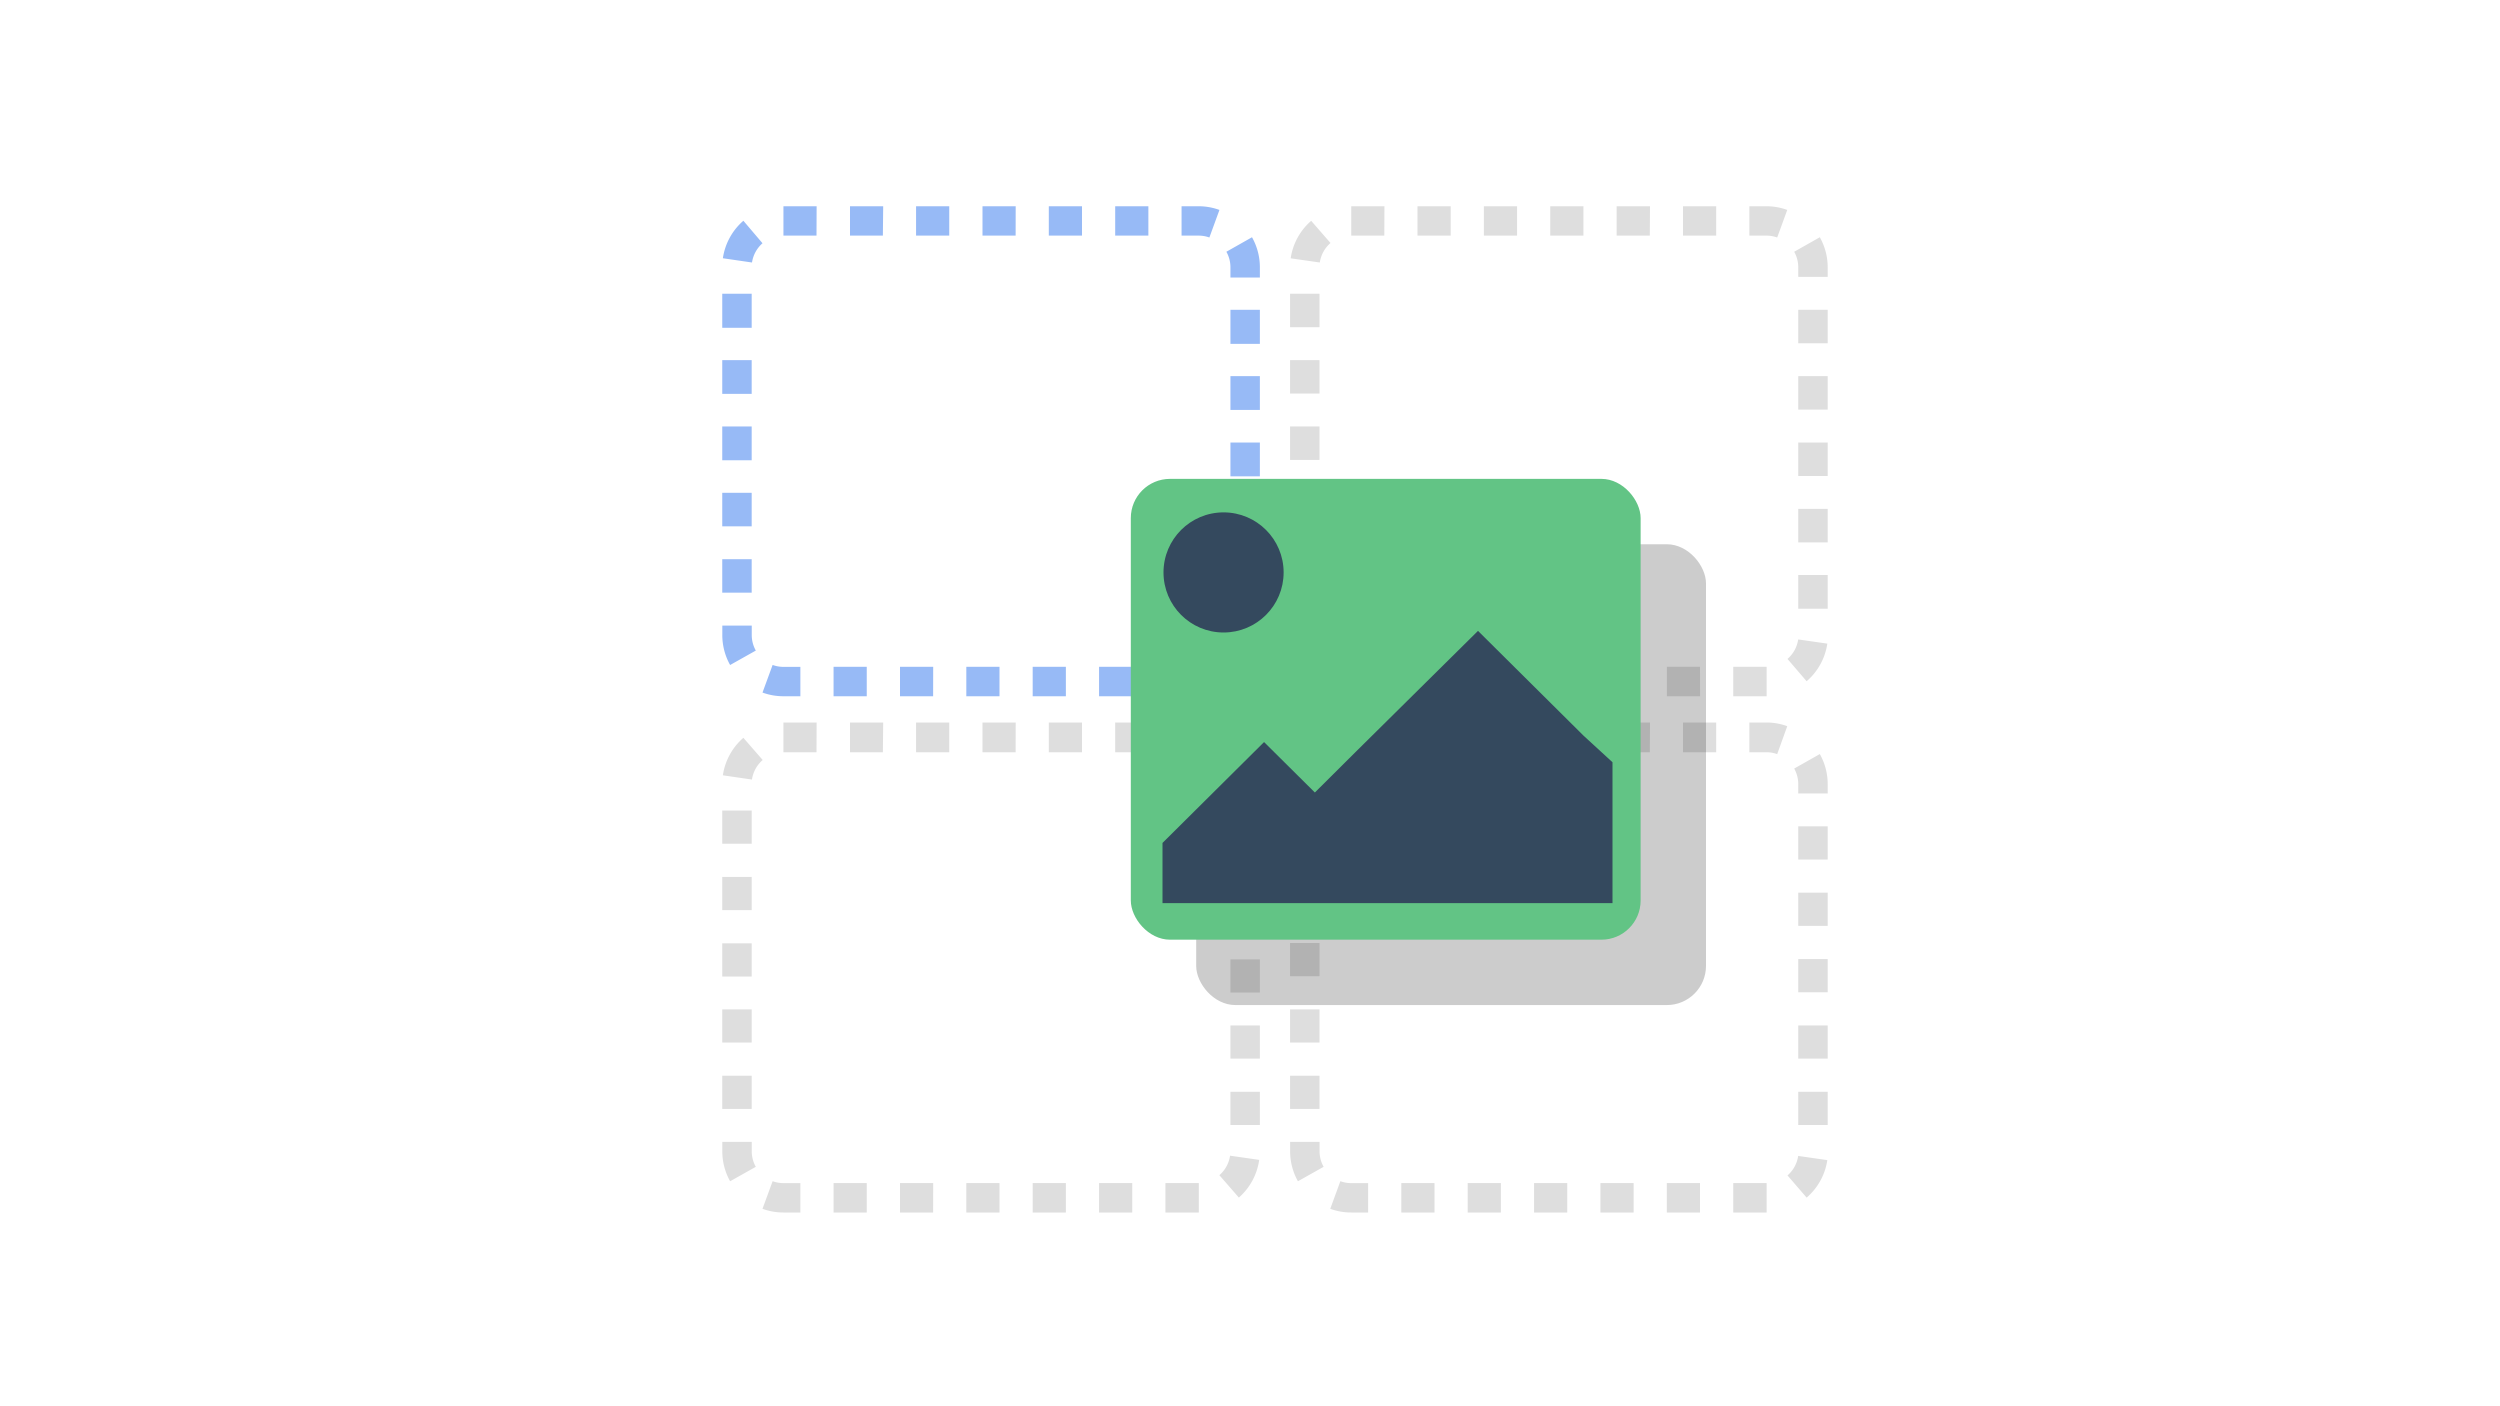
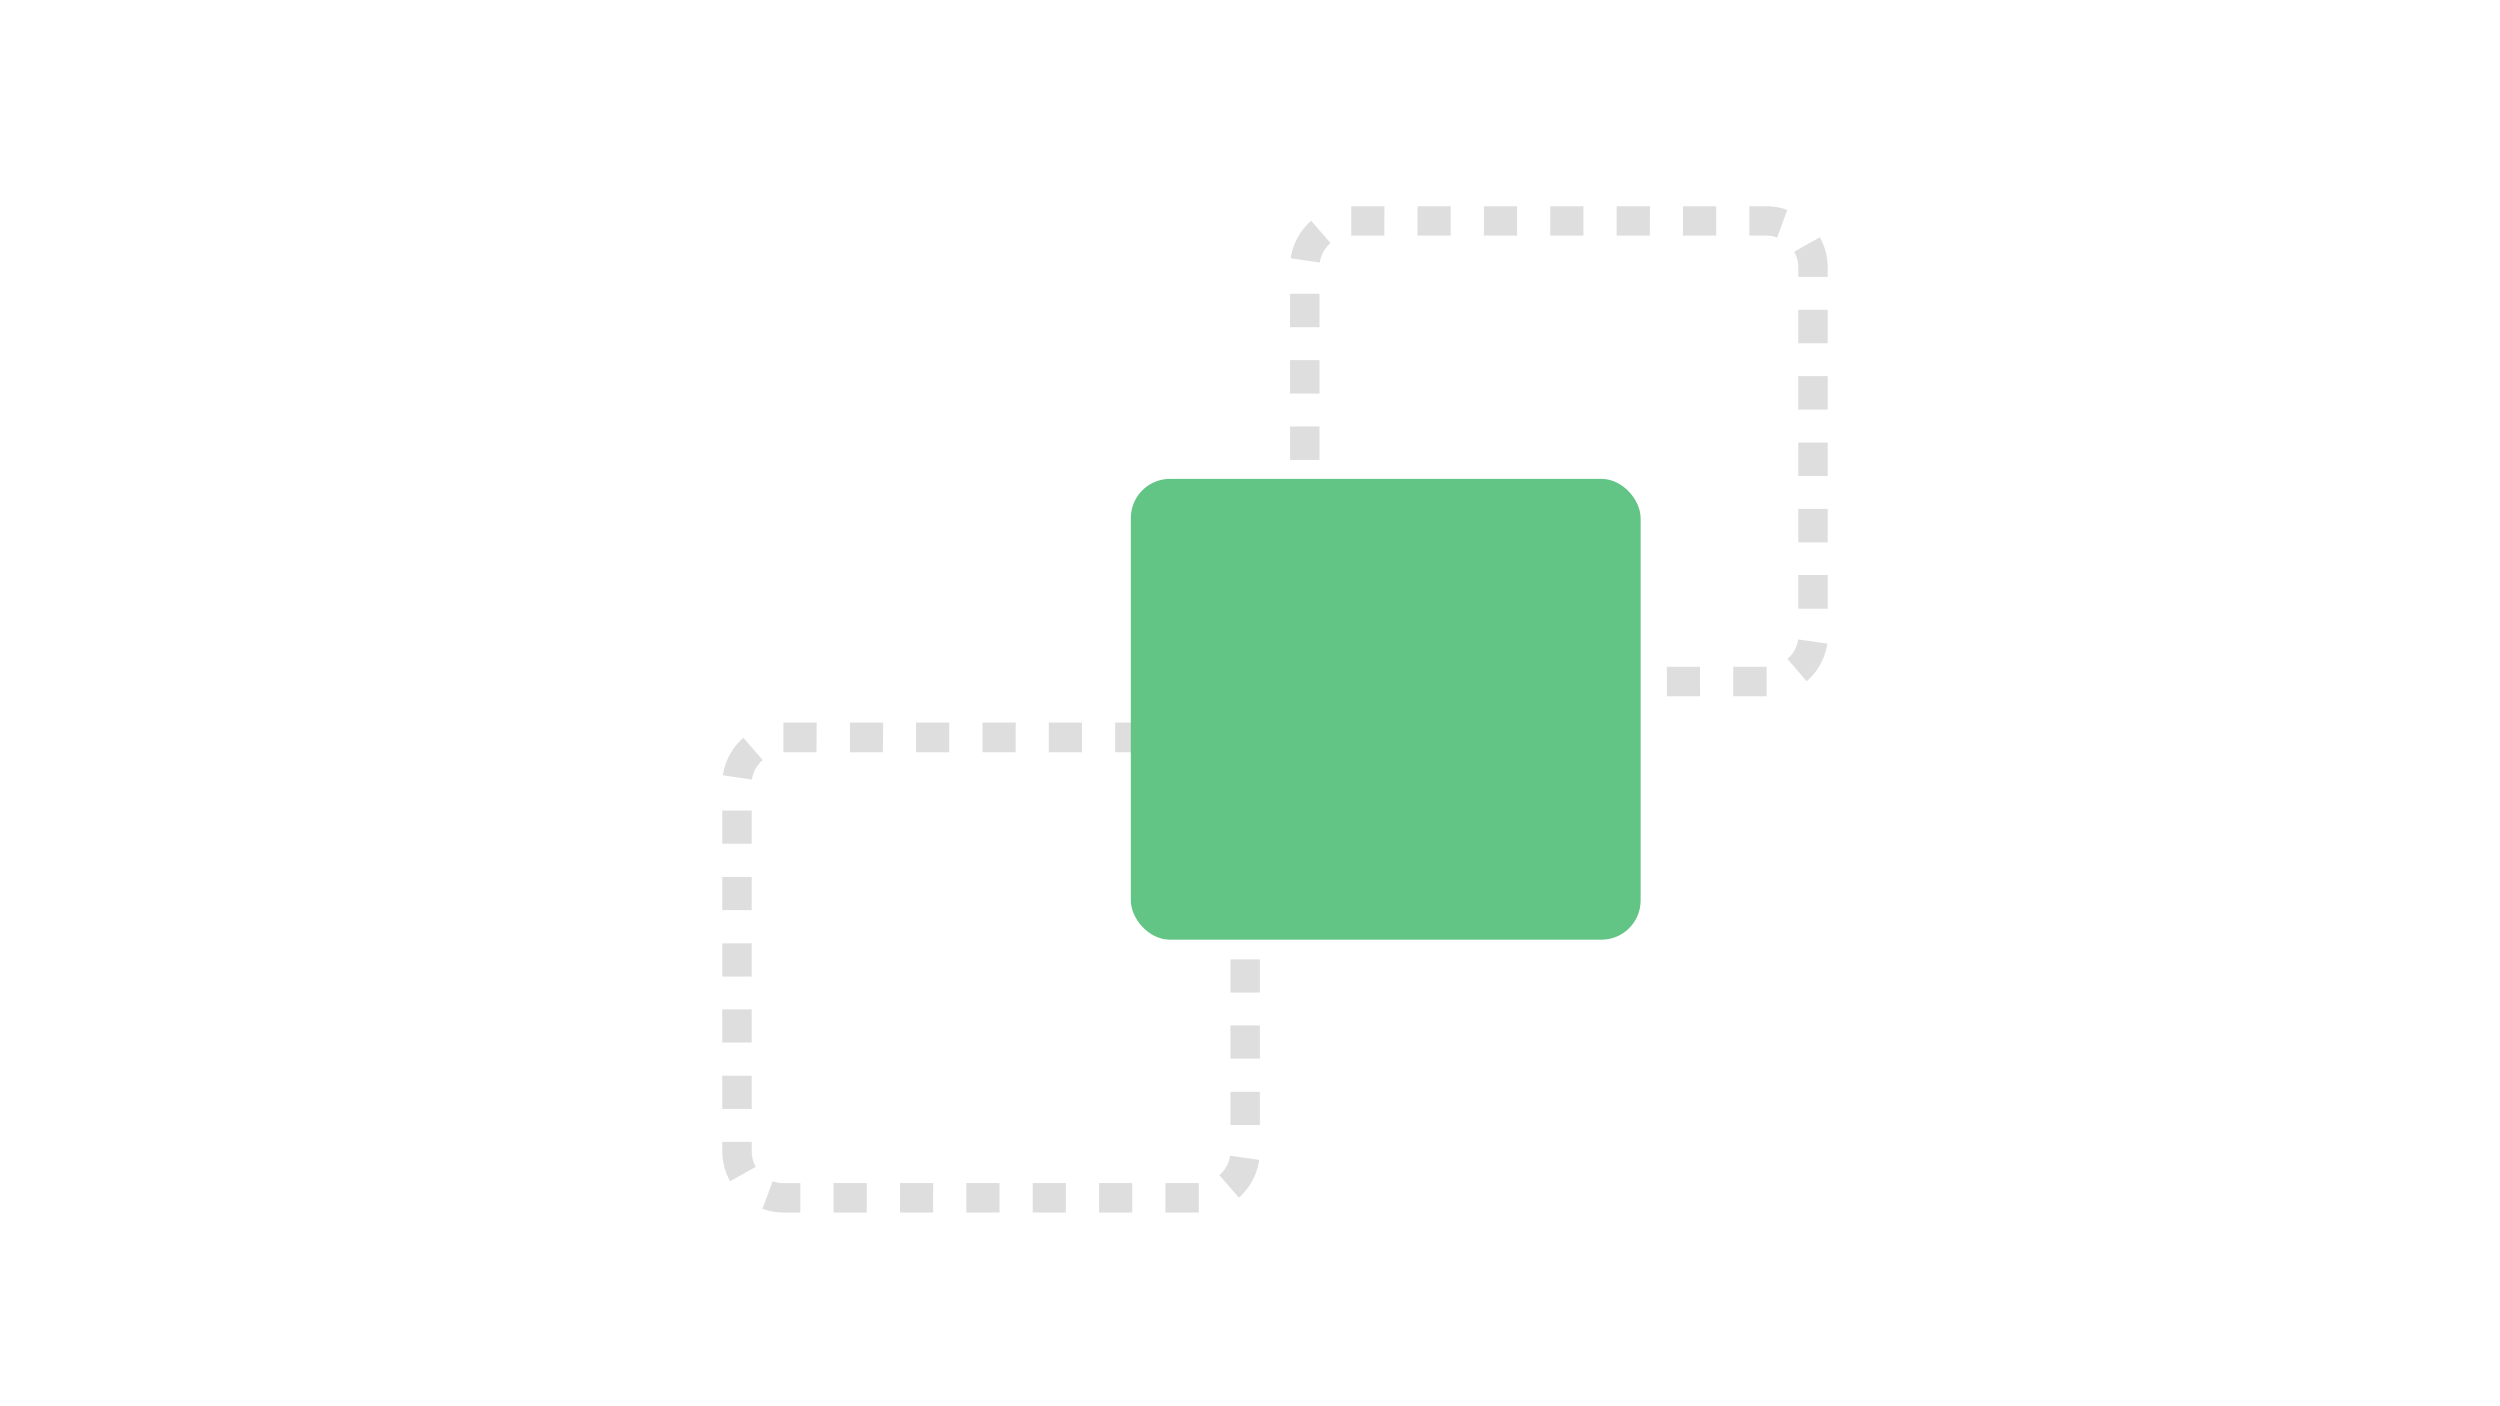
<svg xmlns="http://www.w3.org/2000/svg" viewBox="0 0 400 225">
  <defs>
    <style>
      .cls-1 {
        isolation: isolate;
      }

      .cls-2 {
        fill: #97baf6;
      }

      .cls-3 {
        fill: #dedede;
      }

      .cls-4 {
        opacity: 0.2;
        mix-blend-mode: multiply;
      }

      .cls-5 {
        fill: #62c485;
      }

      .cls-6 {
        fill: #34495e;
      }

      .cls-7 {
        fill: none;
      }
    </style>
  </defs>
  <title>drag and drop </title>
  <g class="cls-1">
    <g id="Layer_2" data-name="Layer 2">
      <g id="drag_and_drop" data-name="drag and drop">
        <g>
-           <path class="cls-2" d="M191.81,111.4h-5.34v-4.71h5.34Zm-10.65,0h-5.31v-4.71h5.31Zm-10.62,0h-5.31v-4.71h5.31Zm-10.62,0h-5.31v-4.71h5.31Zm-10.62,0H144v-4.71h5.31Zm-10.62,0h-5.31v-4.71h5.31Zm-10.62,0h-2.71a9.73,9.73,0,0,1-3.35-.59l1.62-4.42a5,5,0,0,0,1.73.31h2.71ZM198.21,109l-3.09-3.55a5.11,5.11,0,0,0,1.71-3.12l4.66.67A9.82,9.82,0,0,1,198.21,109Zm-81.39-2.6a9.78,9.78,0,0,1-1.25-4.79v-1.51h4.71v1.51a5.06,5.06,0,0,0,.65,2.48Zm84.76-9h-4.71V92h4.71Zm-81.31-2.57h-4.71V89.47h4.71Zm81.31-8.05h-4.71V81.42h4.71Zm-81.31-2.57h-4.71V78.85h4.71Zm81.31-8h-4.71V70.8h4.71Zm-81.31-2.57h-4.71V68.23h4.71Zm81.31-8.05h-4.71V60.18h4.71Zm-81.31-2.57h-4.71V57.62h4.71Zm81.31-8h-4.71V49.57h4.71Zm-81.31-2.57h-4.71V47h4.71Zm81.31-8.05h-4.71V42.77a5.06,5.06,0,0,0-.65-2.49l4.1-2.32a9.78,9.78,0,0,1,1.26,4.8ZM120.32,42l-4.66-.68a9.82,9.82,0,0,1,3.28-6L122,38.92A5.11,5.11,0,0,0,120.32,42ZM193.5,38a5,5,0,0,0-1.72-.3h-2.73V33h2.73a9.72,9.72,0,0,1,3.33.59Zm-9.76-.3h-5.31V33h5.31Zm-10.62,0h-5.31V33h5.31Zm-10.62,0H157.2V33h5.31Zm-10.62,0h-5.31V33h5.31Zm-10.62,0H136V33h5.31Zm-10.62,0h-5.29V33h5.31Z" />
          <path class="cls-3" d="M282.66,111.4h-5.34v-4.71h5.34Zm-10.65,0h-5.31v-4.71H272Zm-10.62,0h-5.31v-4.71h5.31Zm-10.62,0h-5.31v-4.71h5.31Zm-10.62,0h-5.31v-4.71h5.31Zm-10.62,0h-5.31v-4.71h5.31Zm-10.62,0h-2.71a9.72,9.72,0,0,1-3.35-.59l1.62-4.42a5,5,0,0,0,1.73.31h2.71ZM289.06,109,286,105.43a5.11,5.11,0,0,0,1.71-3.12l4.66.67A9.82,9.82,0,0,1,289.06,109Zm-81.39-2.6a9.78,9.78,0,0,1-1.25-4.79v-1.51h4.71v1.51a5.07,5.07,0,0,0,.65,2.48Zm84.76-9h-4.71V92h4.71Zm-81.31-2.57h-4.71V89.47h4.71Zm81.31-8.05h-4.71V81.42h4.71Zm-81.31-2.57h-4.71V78.85h4.71Zm81.31-8.05h-4.71V70.8h4.71Zm-81.31-2.57h-4.71V68.23h4.71Zm81.31-8.05h-4.71V60.18h4.71Zm-81.31-2.57h-4.71V57.62h4.71Zm81.31-8.05h-4.71V49.57h4.71Zm-81.31-2.57h-4.71V47h4.71Zm81.31-8.05h-4.71V42.77a5.07,5.07,0,0,0-.65-2.49l4.1-2.32a9.78,9.78,0,0,1,1.26,4.8ZM211.17,42l-4.66-.67a9.82,9.82,0,0,1,3.28-6l3.09,3.55A5.11,5.11,0,0,0,211.17,42ZM284.35,38a5,5,0,0,0-1.72-.3H279.9V33h2.73a9.72,9.72,0,0,1,3.33.59Zm-9.76-.3h-5.31V33h5.31Zm-10.62,0h-5.31V33H264Zm-10.62,0h-5.31V33h5.31Zm-10.62,0h-5.31V33h5.31Zm-10.62,0h-5.31V33h5.31Zm-10.62,0h-5.29V33h5.31Z" />
          <path class="cls-3" d="M191.81,194h-5.34v-4.71h5.34Zm-10.65,0h-5.31v-4.71h5.31Zm-10.62,0h-5.31v-4.71h5.31Zm-10.62,0h-5.31v-4.71h5.31Zm-10.62,0H144v-4.71h5.31Zm-10.62,0h-5.31v-4.71h5.31Zm-10.62,0h-2.71a9.73,9.73,0,0,1-3.35-.59l1.62-4.42a5,5,0,0,0,1.73.31h2.71Zm70.13-2.42-3.09-3.55a5.11,5.11,0,0,0,1.71-3.12l4.66.67A9.82,9.82,0,0,1,198.21,191.62ZM116.82,189a9.78,9.78,0,0,1-1.25-4.79v-1.51h4.71v1.51a5.06,5.06,0,0,0,.65,2.48Zm84.76-9h-4.71v-5.31h4.71Zm-81.31-2.57h-4.71v-5.31h4.71Zm81.31-8.05h-4.71v-5.31h4.71Zm-81.31-2.57h-4.71v-5.31h4.71Zm81.31-8h-4.71v-5.31h4.71Zm-81.31-2.57h-4.71v-5.31h4.71Zm81.31-8.05h-4.71v-5.31h4.71Zm-81.31-2.57h-4.71v-5.31h4.71Zm81.31-8h-4.71v-5.31h4.71ZM120.27,135h-4.71v-5.31h4.71Zm81.31-8.05h-4.71v-1.49a5.06,5.06,0,0,0-.65-2.49l4.1-2.32a9.78,9.78,0,0,1,1.26,4.8Zm-81.26-2.22-4.66-.68a9.82,9.82,0,0,1,3.28-6l3.09,3.55A5.11,5.11,0,0,0,120.32,124.68Zm73.18-4.07a5,5,0,0,0-1.72-.3h-2.73V115.6h2.73a9.72,9.72,0,0,1,3.33.59Zm-9.76-.3h-5.31V115.6h5.31Zm-10.62,0h-5.31V115.6h5.31Zm-10.62,0H157.2V115.6h5.31Zm-10.62,0h-5.31V115.6h5.31Zm-10.62,0H136V115.6h5.31Zm-10.62,0h-5.29V115.6h5.31Z" />
-           <path class="cls-3" d="M282.66,194h-5.34v-4.71h5.34ZM272,194h-5.31v-4.71H272Zm-10.62,0h-5.31v-4.71h5.31Zm-10.62,0h-5.31v-4.71h5.31Zm-10.62,0h-5.31v-4.71h5.31Zm-10.62,0h-5.31v-4.71h5.31Zm-10.62,0h-2.71a9.72,9.72,0,0,1-3.35-.59l1.62-4.42a5,5,0,0,0,1.73.31h2.71Zm70.13-2.42L286,188.07a5.11,5.11,0,0,0,1.71-3.12l4.66.67A9.82,9.82,0,0,1,289.06,191.62ZM207.67,189a9.78,9.78,0,0,1-1.25-4.79v-1.51h4.71v1.51a5.07,5.07,0,0,0,.65,2.48Zm84.76-9h-4.71v-5.31h4.71Zm-81.31-2.57h-4.71v-5.31h4.71Zm81.31-8.05h-4.71v-5.31h4.71Zm-81.31-2.57h-4.71v-5.31h4.71Zm81.31-8.05h-4.71v-5.31h4.71Zm-81.31-2.57h-4.71v-5.31h4.71Zm81.31-8.05h-4.71v-5.31h4.71Zm-81.31-2.57h-4.71v-5.31h4.71Zm81.31-8.05h-4.71v-5.31h4.71ZM211.12,135h-4.71v-5.31h4.71Zm81.31-8.05h-4.71v-1.49a5.07,5.07,0,0,0-.65-2.49l4.1-2.32a9.78,9.78,0,0,1,1.26,4.8Zm-81.26-2.22-4.66-.67a9.82,9.82,0,0,1,3.28-6l3.09,3.55A5.11,5.11,0,0,0,211.17,124.68Zm73.18-4.07a5,5,0,0,0-1.72-.3H279.9V115.6h2.73a9.72,9.72,0,0,1,3.33.59Zm-9.76-.3h-5.31V115.6h5.31Zm-10.62,0h-5.31V115.6H264Zm-10.62,0h-5.31V115.6h5.31Zm-10.62,0h-5.31V115.6h5.31Zm-10.62,0h-5.31V115.6h5.31Zm-10.62,0h-5.29V115.6h5.31Z" />
          <g>
            <g class="cls-4">
-               <rect x="191.39" y="87.08" width="81.57" height="73.73" rx="6.27" ry="6.27" />
-             </g>
+               </g>
            <rect class="cls-5" x="180.93" y="76.62" width="81.57" height="73.73" rx="6.27" ry="6.27" />
          </g>
-           <polygon class="cls-6" points="253.37 117.71 258 121.96 258 144.5 186 144.5 186 134.87 202.25 118.73 210.38 126.8 216.77 120.44 236.48 100.94 253.37 117.71" />
-           <circle class="cls-6" cx="195.77" cy="91.59" r="9.61" />
        </g>
        <rect class="cls-7" width="400" height="225" />
      </g>
    </g>
  </g>
</svg>